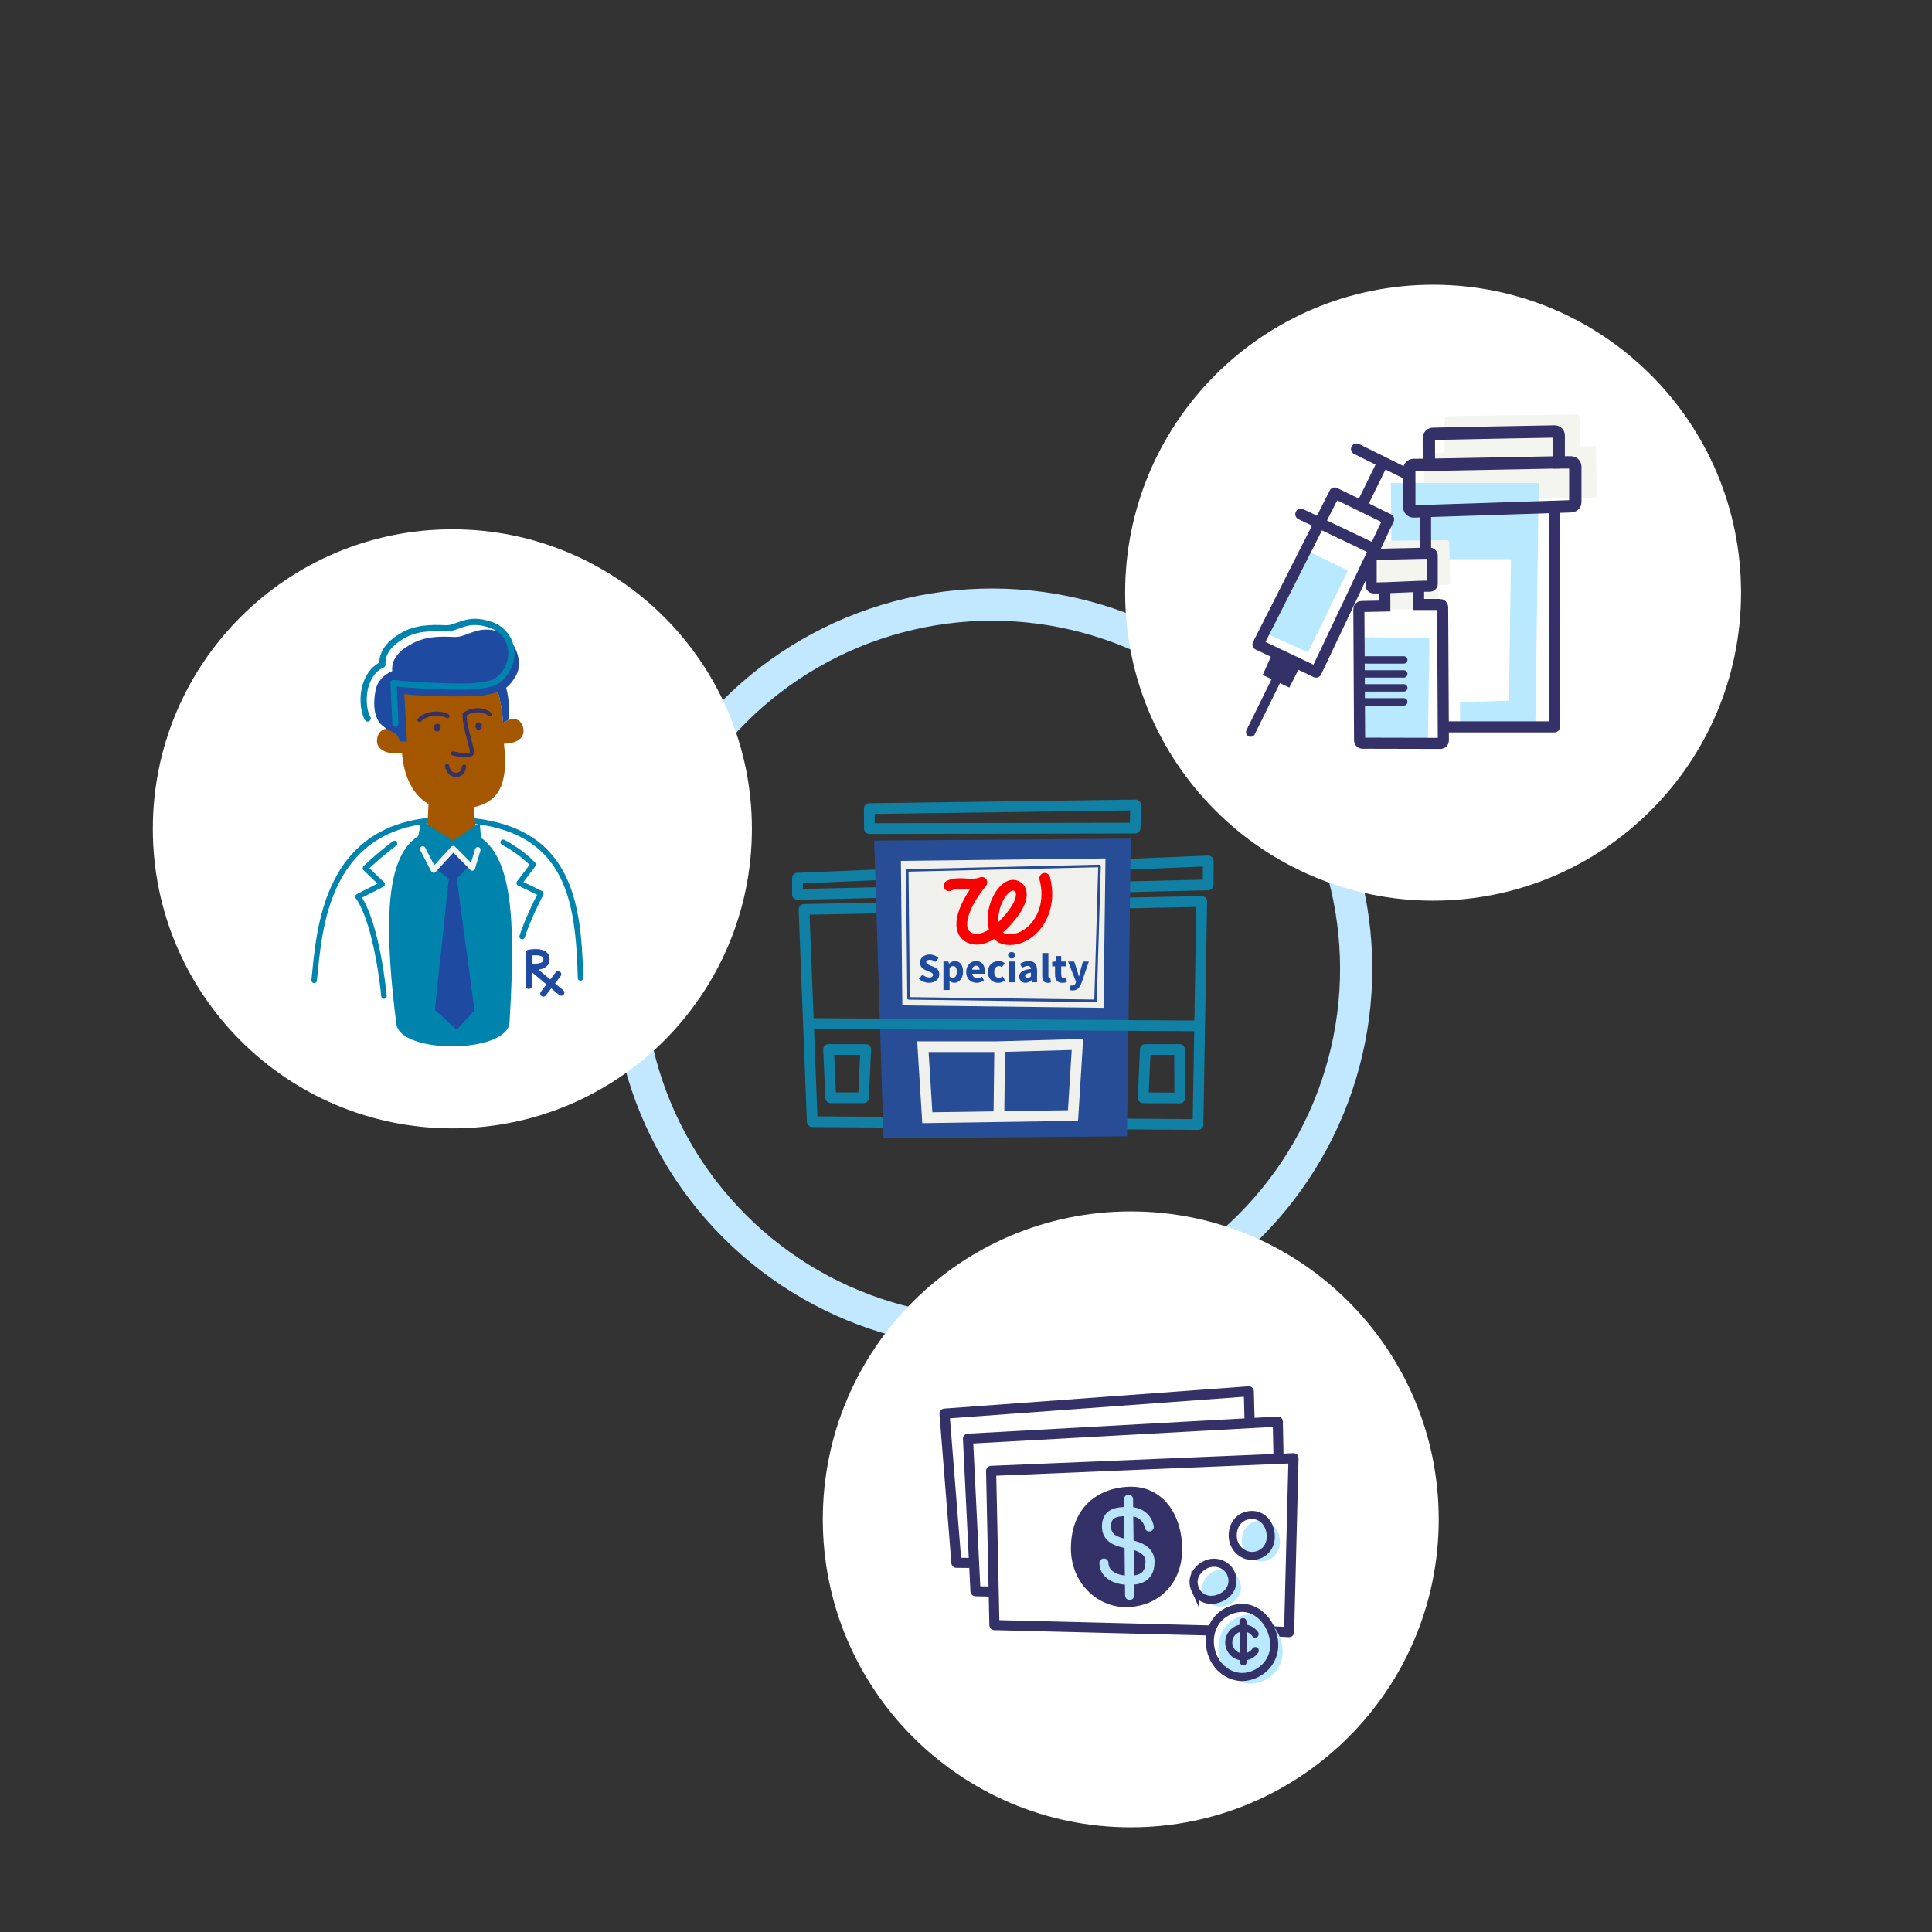
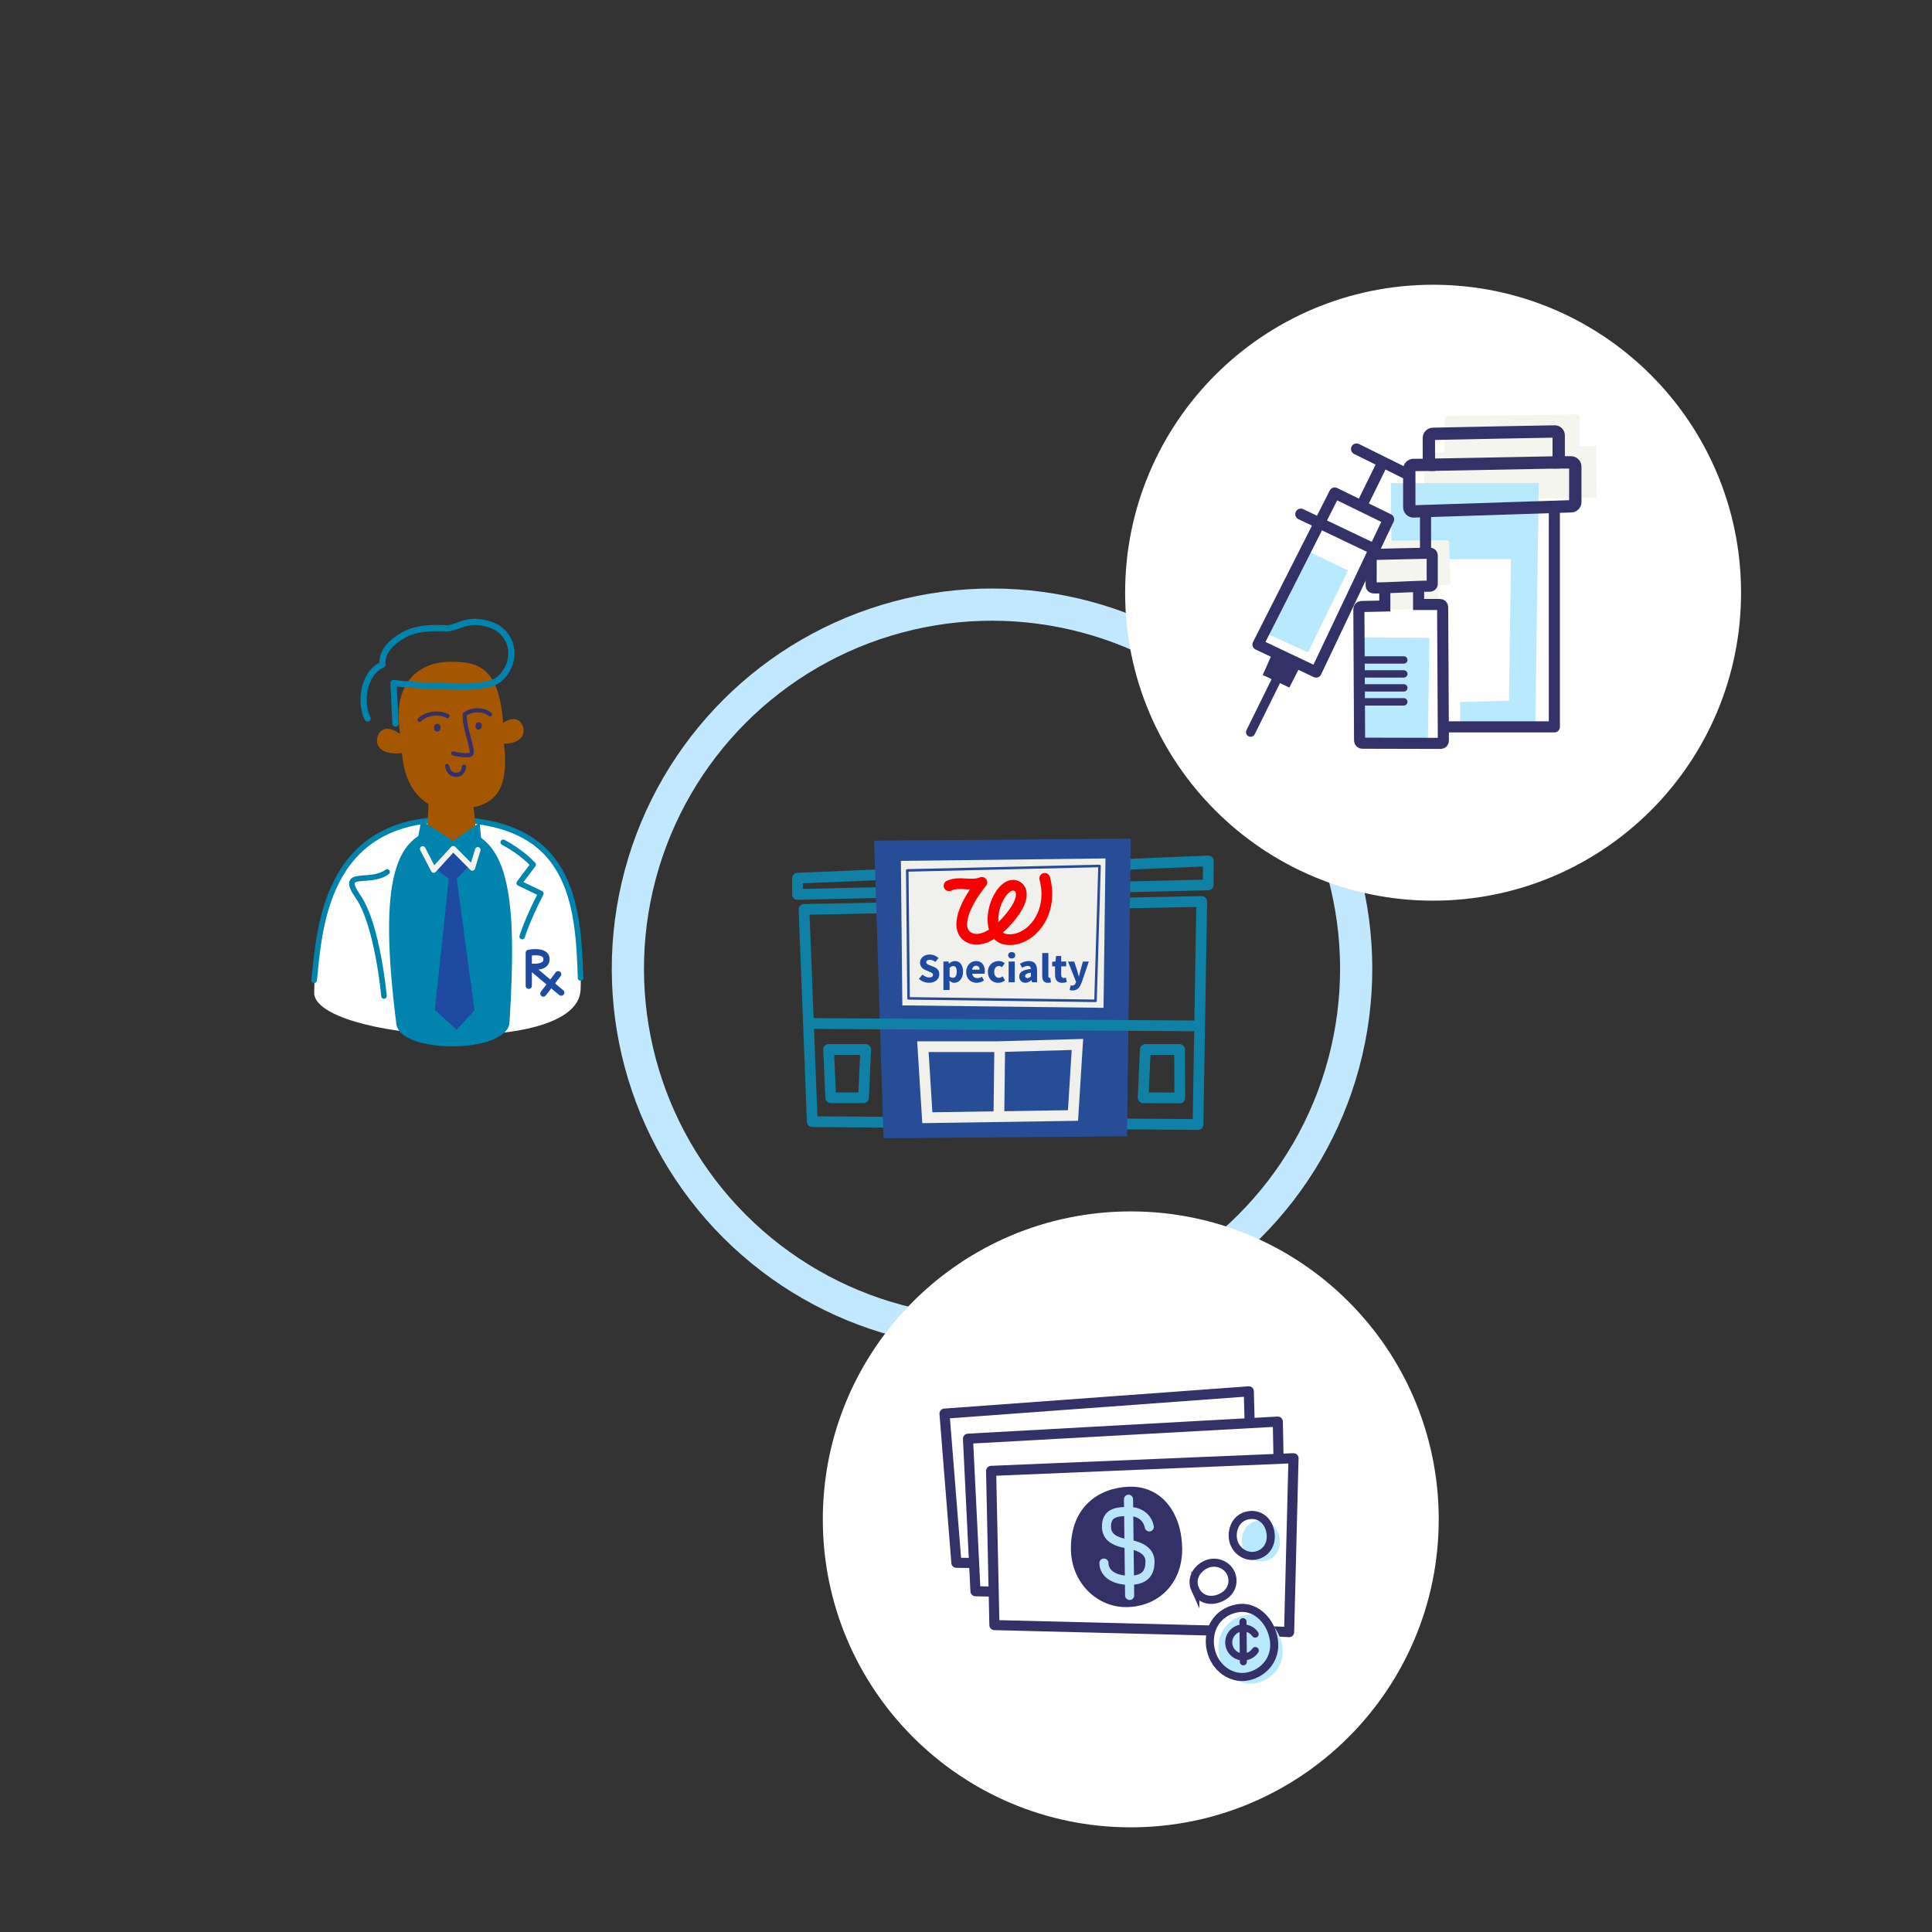
<svg xmlns="http://www.w3.org/2000/svg" id="Layer_1" viewBox="0 0 1200 1200">
  <rect x="0" y="0" width="1200" height="1200" fill="#333333" stroke="none" />
  <defs>
    <style>.cls-1,.cls-2,.cls-3,.cls-4,.cls-5,.cls-6,.cls-7,.cls-8,.cls-9,.cls-10,.cls-11,.cls-12,.cls-13,.cls-14,.cls-15,.cls-16,.cls-17,.cls-18,.cls-19,.cls-20,.cls-21,.cls-22,.cls-23{fill:none;}.cls-1,.cls-2,.cls-3,.cls-4,.cls-5,.cls-7,.cls-9,.cls-10,.cls-15,.cls-16,.cls-17,.cls-18,.cls-19,.cls-22{stroke-linejoin:round;}.cls-1,.cls-2,.cls-3,.cls-5,.cls-7,.cls-8,.cls-9,.cls-10,.cls-16,.cls-17,.cls-18,.cls-20,.cls-21,.cls-22{stroke-linecap:round;}.cls-1,.cls-2,.cls-13,.cls-14,.cls-15{stroke-width:6.67px;}.cls-1,.cls-14,.cls-15{stroke:#1080a5;}.cls-2{stroke:#f90000;}.cls-3{stroke:#f5f5ef;}.cls-3,.cls-5{stroke-width:3.43px;}.cls-4,.cls-6,.cls-7,.cls-8,.cls-9,.cls-10,.cls-11,.cls-16,.cls-20,.cls-22,.cls-23{stroke:#333167;}.cls-4,.cls-16,.cls-23{stroke-width:6.89px;}.cls-5,.cls-17{stroke:#0084ae;}.cls-6{stroke-width:7.66px;}.cls-6,.cls-8,.cls-11,.cls-13,.cls-14,.cls-20,.cls-21,.cls-23{stroke-miterlimit:10;}.cls-7{stroke-width:6.27px;}.cls-8{stroke-width:4.59px;}.cls-24{fill:#0084ae;}.cls-25{fill:#f5f5ef;}.cls-26{fill:#fff;}.cls-27{fill:#f0f1ec;}.cls-28{fill:#333167;}.cls-29{fill:#b9e9ff;}.cls-30{fill:#a55700;}.cls-31{fill:#1e4aa1;}.cls-32{fill:#1e4aa0;}.cls-33{fill:#284d97;}.cls-9,.cls-20{stroke-width:2.57px;}.cls-10{stroke-width:5.74px;}.cls-11{stroke-width:5.02px;}.cls-12{stroke:#c2e8ff;stroke-width:20px;}.cls-13{stroke:#f0f1ec;}.cls-17,.cls-18{stroke-width:3.86px;}.cls-18{stroke:#1e4aa1;}.cls-19{stroke:#274b97;stroke-width:1.58px;}.cls-21{stroke:#b9e5fb;stroke-width:5.65px;}.cls-22{stroke-width:4.39px;}</style>
  </defs>
  <circle class="cls-12" cx="616.17" cy="601.72" r="226.18" transform="translate(-245.01 611.94) rotate(-45)" />
  <path class="cls-26" d="M893.62,943.71c0,105.64-85.64,191.28-191.28,191.28s-191.28-85.64-191.28-191.28c0-105.64,85.64-191.28,191.28-191.28s191.28,85.64,191.28,191.28" />
-   <path class="cls-26" d="M467.02,514.8c0,102.75-83.3,186.05-186.05,186.05-102.75,0-186.04-83.3-186.04-186.05,0-102.75,83.29-186.05,186.04-186.05,102.75,0,186.05,83.3,186.05,186.05" />
  <path class="cls-26" d="M1081.4,368.14c0,105.64-85.64,191.28-191.28,191.28-105.64,0-191.28-85.64-191.28-191.28,0-105.64,85.64-191.28,191.28-191.28,105.64,0,191.28,85.64,191.28,191.28" />
  <g id="PL_BigSpecialtyPharmacy_408x408">
    <g id="HealthSystemsPharmacy">
      <polygon class="cls-15" points="732.77 681.97 710.02 681.85 711.39 651.85 732.65 651.85 732.77 681.97" />
      <polygon class="cls-1" points="495.33 545.45 495.33 555.56 750.43 549.63 750.49 534.74 495.33 545.45" />
      <polygon class="cls-1" points="504.51 696.68 499.39 564.88 746.43 559.92 744.1 698.46 504.51 696.68" />
      <polygon class="cls-33" points="542.96 522.13 548.78 706.99 700.01 705.78 702.34 520.91 542.96 522.13" />
-       <polygon class="cls-1" points="539.93 502.26 540.03 514.66 705.04 514.34 705.36 499.98 539.93 502.26" />
      <polygon class="cls-27" points="559.56 534.71 686.63 533.19 685.42 625.98 560.46 624.46 559.56 534.71" />
      <polygon class="cls-19" points="563.51 540.63 682.93 537.86 680.45 621.63 564.33 620.11 563.51 540.63" />
      <polygon class="cls-13" points="666.46 692.86 575.98 694.23 573.23 650.11 619.56 650.11 669.21 648.73 666.46 692.86" />
      <line class="cls-13" x1="620.44" y1="692.51" x2="620.94" y2="650.11" />
      <polygon class="cls-15" points="536.34 681.85 516.01 681.85 514.63 651.85 537.71 651.85 536.34 681.85" />
      <line class="cls-14" x1="501.79" y1="635.71" x2="745.56" y2="637.21" />
    </g>
    <g>
      <path class="cls-32" d="M570.75,607.99l2.2-2.63c1.2,1.05,2.77,1.77,4.16,1.77,1.6,0,2.38-.63,2.38-1.64,0-1.07-.96-1.41-2.44-2.02l-2.2-.94c-1.76-.71-3.42-2.16-3.42-4.62,0-2.81,2.51-5.05,6.03-5.05,1.95,0,3.99,.77,5.45,2.22l-1.93,2.41c-1.12-.86-2.18-1.33-3.52-1.33s-2.16,.55-2.16,1.52c0,1.04,1.11,1.42,2.59,2.01l2.16,.87c2.07,.84,3.36,2.21,3.36,4.61,0,2.81-2.35,5.25-6.38,5.25-2.2,0-4.55-.83-6.28-2.45Z" />
      <path class="cls-32" d="M585.98,597.23h3.12l.28,1.27h.1c1.01-.9,2.33-1.58,3.67-1.58,3.12,0,5.03,2.58,5.03,6.56,0,4.43-2.63,6.96-5.43,6.96-1.11,0-2.15-.49-3.08-1.35l.13,2.04v3.78h-3.82v-17.68Zm8.28,6.29c0-2.31-.72-3.47-2.24-3.47-.79,0-1.46,.35-2.22,1.16v5.3c.69,.61,1.41,.82,2.06,.82,1.33,0,2.4-1.12,2.4-3.79Z" />
      <path class="cls-32" d="M600.12,603.68c0-4.18,2.99-6.77,6.08-6.77,3.67,0,5.49,2.67,5.49,6.19,0,.69-.09,1.38-.16,1.69h-7.72c.34,1.87,1.62,2.73,3.34,2.73,.98,0,1.85-.3,2.79-.84l1.26,2.3c-1.32,.91-3.05,1.45-4.58,1.45-3.68,0-6.52-2.49-6.52-6.76Zm8.31-1.41c0-1.42-.62-2.44-2.14-2.44-1.21,0-2.25,.81-2.51,2.44h4.65Z" />
      <path class="cls-32" d="M613.59,603.68c0-4.29,3.16-6.77,6.72-6.77,1.59,0,2.81,.57,3.77,1.39l-1.8,2.46c-.62-.52-1.13-.76-1.75-.76-1.84,0-3.02,1.45-3.02,3.68s1.23,3.67,2.89,3.67c.85,0,1.66-.42,2.33-.95l1.5,2.5c-1.25,1.11-2.85,1.54-4.25,1.54-3.6,0-6.38-2.48-6.38-6.76Z" />
      <path class="cls-32" d="M626.18,593.34c0-1.17,.93-2,2.21-2s2.21,.83,2.21,2-.93,2-2.21,2-2.21-.84-2.21-2Zm.3,3.88h3.82v12.9h-3.82v-12.9Z" />
      <path class="cls-32" d="M633.06,606.55c0-2.72,2.16-4.19,7.26-4.73-.08-1.13-.64-1.86-2.04-1.86-1.08,0-2.16,.46-3.41,1.16l-1.36-2.51c1.64-1,3.48-1.7,5.51-1.7,3.3,0,5.12,1.88,5.12,5.84v7.37h-3.12l-.28-1.32h-.09c-1.09,.95-2.3,1.63-3.75,1.63-2.35,0-3.84-1.72-3.84-3.89Zm7.26-.17v-2.25c-2.72,.37-3.6,1.14-3.6,2.12,0,.83,.57,1.24,1.48,1.24s1.45-.43,2.12-1.1Z" />
      <path class="cls-32" d="M647.35,606.12v-14.2h3.82v14.36c0,.82,.38,1.08,.69,1.08,.15,0,.25,0,.47-.05l.46,2.82c-.42,.18-1.05,.32-1.92,.32-2.62,0-3.52-1.71-3.52-4.32Z" />
      <path class="cls-32" d="M655.3,605.44v-5.21h-1.76v-2.85l1.98-.15,.45-3.43h3.16v3.43h3.09v3h-3.09v5.16c0,1.46,.66,2.05,1.67,2.05,.43,0,.89-.12,1.23-.24l.6,2.78c-.69,.22-1.61,.47-2.87,.47-3.19,0-4.45-2.01-4.45-5Z" />
      <path class="cls-32" d="M664.35,614.91l.68-2.91c.24,.06,.59,.17,.87,.17,1.26,0,1.92-.69,2.26-1.69l.19-.67-4.98-12.57h3.84l1.84,5.55c.37,1.17,.68,2.39,1.02,3.65h.1c.29-1.22,.57-2.44,.9-3.65l1.57-5.55h3.66l-4.48,13.04c-1.22,3.23-2.6,4.9-5.63,4.9-.8,0-1.31-.1-1.84-.26Z" />
    </g>
    <path class="cls-2" d="M589.46,550.15c6.41-3.08,13.66,.64,20.39-2.09-13.53,16.76-16.29,30.94-7.13,34.6,9.25,3.7,20.95-7.16,27.71-16.97,4.9-7.1,5.34-13.53,.68-15.48-4.1-1.72-9.36,2.72-12.46,10.78-3.22,8.37-3.03,20.9,5.94,22.42,14.12,2.4,30.38-14.91,24.31-37.84" />
  </g>
  <g id="PS_SpecialtyPharmacy_160x160_RGB">
    <g>
      <path class="cls-26" d="M829.4,416.3c-.82,1.73-2.91,2.48-4.65,1.66l-35.72-16.82c-1.73-.82-2.44-2.9-1.57-4.61l47.1-93.2c.87-1.71,2.99-2.42,4.71-1.58l33.13,15.98c1.72,.84,2.46,2.95,1.64,4.68l-44.65,93.9Z" />
      <g id="LLD">
        <g id="PS_RxScan_160x160_RGB">
          <g>
            <path class="cls-25" d="M884.6,281.89v28.89l107.23-1.59-.53-32.07h-10.19v-17.37c0-1.31-1.06-2.37-2.37-2.37l-79.12,1.06c-1.31,0-2.37,1.06-2.37,2.37v20.02s-12.67,1.06-12.64,1.06Z" />
            <polygon class="cls-29" points="953.67 448.39 865.43 448.39 863.84 300.02 955.75 300.02 953.67 448.39" />
            <g>
              <path class="cls-6" d="M875.33,291.42v23.61c0,1.45,1.18,2.63,2.63,2.63l97.86-3.19c1.45,0,2.63-1.18,2.63-2.63v-22.01c0-1.45-1.18-2.63-2.63-2.63h-7.68v-16.75c0-1.38-1.12-2.48-2.49-2.46-11.99,.22-63.62,1.16-75.66,1.47-1.4,.04-2.51,1.18-2.51,2.59l.04,16.67s-5.99,.08-9.56,.08c-1.45,0-2.63,1.18-2.63,2.63Z" />
              <line class="cls-6" x1="887.91" y1="288.69" x2="968.78" y2="287.17" />
            </g>
            <polygon class="cls-26" points="937.24 435.23 890.85 436.48 889.6 347.33 938.49 347.33 937.24 435.23" />
          </g>
        </g>
        <g>
          <path class="cls-26" d="M889.06,363.36v6.95h15.79c.91,0,1.65,.74,1.65,1.65l.45,84.71c0,.91-.74,1.65-1.65,1.65l-59.57-.11c-.91,0-1.65-.74-1.65-1.65l-.45-79.7c0-.91,.74-1.65,1.65-1.65,2.24,0,22.82-.3,22.82-.3l-.02-10.53,20.98-1Z" />
          <g>
            <path class="cls-25" d="M898.42,335.49l-40.53,.43c-.92,0-1.66,.6-1.66,1.35v25.11c0,.74,4.65,1.23,4.65,1.23v14.76c0,.46,32.59,.09,32.59-.37v-14.57l5.81-.13c.92,0,1.66-.6,1.66-1.35l-.87-25.11c0-.74-.74-1.35-1.66-1.35Z" />
            <polygon class="cls-29" points="886.88 462.06 844.85 461.62 843.05 395.77 887.83 396.2 886.88 462.06" />
            <g>
              <path class="cls-23" d="M860.12,365.19l.02,11.22s-12.23,.3-14.47,.3c-.91,0-1.65,.74-1.65,1.65l.45,81.6c0,.91,.74,1.65,1.65,1.65l48.73,.11c.91,0,1.65-.74,1.65-1.65l-.45-82.97c0-.91-.74-1.65-1.65-1.65h-13.29v-11.28" />
              <path class="cls-23" d="M889.58,362.77c0,.74-.7,1.34-1.57,1.33-7.53-.12-27.23,1.24-34.78,1.07-.88-.02-1.58-.64-1.58-1.4l.02-11.12-.02-6.88c0-.76,.7-1.38,1.58-1.4,7.55-.17,27.26-.67,34.78-.79,.86-.01,1.57,.58,1.57,1.33v17.86Z" />
            </g>
          </g>
        </g>
      </g>
      <line class="cls-8" x1="871.92" y1="409.9" x2="844.6" y2="409.9" />
      <line class="cls-8" x1="871.92" y1="418.58" x2="844.6" y2="418.58" />
      <line class="cls-8" x1="871.92" y1="435.93" x2="844.6" y2="435.93" />
      <line class="cls-8" x1="871.92" y1="427.25" x2="844.6" y2="427.25" />
      <polygon class="cls-29" points="812.42 405.21 784.84 392.66 811.43 341.87 837.23 354.33 812.42 405.21" />
      <polygon class="cls-28" points="800.83 427.07 784.3 419.22 790.16 406.08 807.37 414.25 800.83 427.07" />
      <polygon class="cls-4" points="817.45 417.44 781.35 400.31 829.01 306.2 862.49 322.55 817.45 417.44" />
      <line class="cls-16" x1="807.96" y1="319.35" x2="853.84" y2="341.22" />
      <line class="cls-16" x1="842.58" y1="278.88" x2="874.95" y2="294.92" />
      <line class="cls-16" x1="846.19" y1="313.1" x2="858.51" y2="287.99" />
      <line class="cls-10" x1="776.78" y1="454.76" x2="796.61" y2="414.57" />
      <polyline class="cls-4" points="965.44 317.23 965.44 451.48 895.6 451.48" />
      <line class="cls-4" x1="885.43" y1="316.07" x2="885.43" y2="342.21" />
    </g>
  </g>
  <g id="PL_Value_Money_408x408_RGB">
    <g id="PL_Value_Money_408x408_CMYK">
      <g>
        <polygon class="cls-26" points="792.18 914.3 791.73 891.71 767.43 892.82 766.9 873.14 575.54 885.71 584.39 978.36 595.36 978.32 596.23 996.01 607.54 995.99 607.99 1017.05 808.94 1023.91 813.12 914.45 792.18 914.3" />
        <polyline class="cls-7" points="604.75 970.78 594.04 970.68 586.65 878.03 775.66 864.19 776.16 883.13" />
        <polyline class="cls-7" points="616.62 988.58 605.88 988.33 601.23 893.61 793.67 882.98 794.12 905.57" />
        <polyline class="cls-7" points="750.99 1012.71 617.64 1009.37 615.6 913.59 803.42 905.73 800.69 1013.73 791.83 1013.31" />
        <path class="cls-28" d="M734.27,962.24c0,21.45-14.82,35.75-34.61,35.96-18.4,.2-34.69-15.4-34.5-36.85,.22-25.6,17.27-37.08,35.65-37.91,21.34-.96,33.46,17.35,33.46,38.8Z" />
        <g>
          <path class="cls-21" d="M713.84,948.38c-.99-5.26-5.27-9.45-12.25-9.54-6.97-.09-13.63,.32-14.28,8-.65,7.67,4.45,10.62,13.32,12.17,8.05,1.41,13.75,4.59,13.67,11.07s-2.73,11.22-12.17,11.46c-9.44,.24-16.41-3.86-16.46-10.7" />
          <line class="cls-21" x1="700.94" y1="931.2" x2="701.64" y2="990.96" />
        </g>
-         <path class="cls-29" d="M747.7,991.53c-3.2-7.04,1.21-12.99,6.19-15.48,6.15-3.07,13.42-.36,15.92,5.35,2.5,5.71,.28,12.35-6.88,15.32-6.34,2.64-12.65,.48-15.23-5.2Z" />
        <path class="cls-29" d="M773.42,1003.14c-12.91,2.6-18.64,14.15-16.16,25.58,2.48,11.43,12.89,18.88,23.26,16.63s18.6-11.93,15.57-24.77c-2.68-11.38-12.27-19.54-22.66-17.44Z" />
        <path class="cls-29" d="M781.55,944.46c-8.01,1.14-10.78,8.39-10.17,14.18,.76,7.15,7.24,12.04,13.68,11.03,6.44-1.01,11.05-6.71,9.64-14.7-1.24-7.08-6.7-11.43-13.16-10.51Z" />
        <g id="Pl_Donations_4">
          <path class="cls-11" d="M742.44,987.39c-3.2-7.04,1.21-12.99,6.19-15.48,6.15-3.07,13.42-.36,15.92,5.35,2.5,5.71,.28,12.35-6.88,15.32-6.34,2.64-12.65,.48-15.23-5.2Z" />
        </g>
        <path class="cls-11" d="M768.16,999c-12.91,2.6-18.64,14.15-16.16,25.58,2.48,11.43,12.89,18.88,23.26,16.63,10.37-2.25,18.6-11.93,15.57-24.77-2.68-11.38-12.27-19.54-22.66-17.44Z" />
        <path class="cls-11" d="M775.91,941.08c-8.01,1.14-10.78,8.39-10.17,14.18,.76,7.15,7.24,12.04,13.68,11.03,6.44-1.01,11.05-6.71,9.64-14.7-1.24-7.08-6.7-11.43-13.16-10.51Z" />
        <g>
          <line class="cls-22" x1="772.04" y1="1007.22" x2="772.27" y2="1032.16" />
          <path class="cls-22" d="M779.69,1025.19c-1.62,2.4-4.37,3.98-7.48,3.98-4.98,0-9.02-4.04-9.02-9.02s4.04-9.02,9.02-9.02c3.06,0,5.76,1.52,7.39,3.85" />
        </g>
      </g>
    </g>
  </g>
  <g id="PS_Pharmacist_160x160_RGB">
    <g>
      <path class="cls-26" d="M195.12,616.46c.5-38.28,11.98-83.65,40.11-97.32,27.24-13.24,71.54-14.31,97.99,5.68,25.26,19.08,28.31,73.08,27.38,90.16-2.33,42.89-165.86,30.62-165.48,1.48Z" />
      <path class="cls-5" d="M195.12,608.89c3.27-30.22,6.05-100.35,84.05-99.81,75.62,.52,79.96,51.42,81.43,98.33" />
      <path class="cls-24" d="M278.26,514.63c-33.96-.03-43.29,32.57-32.09,121.34,2.4,18.98,69.13,18.48,70.31-.95,4.82-79.15,.47-120.35-38.22-120.39Z" />
      <g>
        <path class="cls-30" d="M325.17,454c.06,5.52-6.14,7.97-12.15,7.94,3.32,27.95-5.37,36.52-18.94,39.5,.84,3.8,1.54,16.9,1.67,19.67-4.68,7.98-24.95,5.27-30.7,.34l1.12-22.04c-12.14-7.14-15.62-21.2-16.52-31.76-7.07,1.25-15.59-.94-15.51-7.6,.04-4.71,4.17-11.43,14.23-4.25-.03-.45,.04-.91-.03-1.35-4.63-31.01,12.4-43.41,31.48-43.41,17.6,0,30.01,3.53,32.7,37.9,9.18-5.81,12.61,.55,12.66,5.06Z" />
-         <path class="cls-31" d="M309.75,392.38c-12.52-4.43-19.65,3.32-26.89,3.26-3.98-.03-16.47-1.46-26.1,3.73-3.39,1.83-14.01,6.89-13.16,17.47-5.02,2.21-9.21,6-10.39,12.24-1.26,6.64-1.17,13.59,1.64,18.4,1.42,2.43,4.04,4.92,9.19,7.22,3.79,1.69,4.26,5.81,4.26,5.81h4.5l-1.66-29.43c12.36,1.69,44.39,1.94,50.67,.58,2.86-.62,5.26-1.14,7.37-1.85,1.59,4.97,2.72,11.23,3.33,19.13,1.14-.72,2.19-1.26,3.16-1.63,.96-5.68,.49-13.71-1.29-20.14,2.15-1.63,4.08-3.96,6.13-7.58,5.28-9.37-1.86-24.06-10.75-27.2Z" />
        <g>
          <path class="cls-20" d="M260.57,447.17c4.44-4.63,12.95-4.87,17.37-2.38" />
          <path class="cls-9" d="M304.34,443.71c-4.24-3.59-11.69-3.21-15.71,.06-.35,8.08,5.43,21.71,4.28,24.24-1.16,2.53-11.46-.06-11.46-.06" />
          <path class="cls-20" d="M277.7,475.76c.59,2.89,2,5.29,5.22,5.48,3.8,.22,4.86-2.37,5.34-5.06" />
          <path class="cls-17" d="M245.63,449.46l-1.22-25.24c12.36,1.69,43.84,2.81,50.21,1.98,8.1-1.06,14.71-.84,20.07-9.86,6.7-11.28,1.44-24.27-9.52-28.14-15.14-5.34-20.58,2.12-27.83,2.06-3.98-.03-16.44-1.32-26.07,3.88-3.39,1.83-14.58,8.1-13.74,18.67-5.02,2.21-8.15,6.33-10.22,12.33-2.35,6.82-1.76,16.33,1.06,21.14" />
        </g>
      </g>
      <polygon class="cls-24" points="261.64 509.6 281.37 522.26 297.92 510.99 299.2 524.75 281.37 539.09 258.94 523.85 261.64 509.6" />
      <polygon class="cls-31" points="283.7 545.84 291.9 537.25 281.49 527.13 270.32 539.11 278.76 545.84 270.09 627.24 283.65 639.59 294.72 627.55 283.7 545.84" />
      <polyline class="cls-3" points="262.55 527.27 269.36 540.4 281.49 527.13 293.37 539.09 296.77 527.83" />
      <path class="cls-5" d="M324.32,581.71s3.19-10.49,11.61-26.71l-13.42-6.52,8.64-11.44s-6.34-7.35-18.61-13.87" />
-       <path class="cls-5" d="M238.51,618.66s-4-44.34-16.11-61.75l14.96-7.67-10.36-9.97s7.29-7.29,18.03-15.34" />
+       <path class="cls-5" d="M238.51,618.66s-4-44.34-16.11-61.75s7.29-7.29,18.03-15.34" />
      <path class="cls-28" d="M269.59,451.64c-.16,1.53,.68,2.68,1.77,2.75s2.15-.85,2.31-2.38c.16-1.53-.78-2.4-1.87-2.47-1.09-.07-2.06,.57-2.22,2.11Z" />
      <path class="cls-28" d="M295.34,450.64c-.15,1.47,.65,2.57,1.7,2.63,1.04,.06,2.06-.81,2.22-2.28s-.74-2.3-1.79-2.36c-1.04-.06-1.97,.55-2.12,2.02Z" />
      <path class="cls-18" d="M328.43,612.3v-20.49s11.03-2.22,11.02,3.96c0,5.02-6.56,4.79-9.59,4.73-.17,0-.26,.2-.13,.31,3.77,3.25,18.87,15.73,18.87,15.73" />
      <line class="cls-18" x1="337.49" y1="617.12" x2="346.69" y2="605.1" />
    </g>
  </g>
</svg>